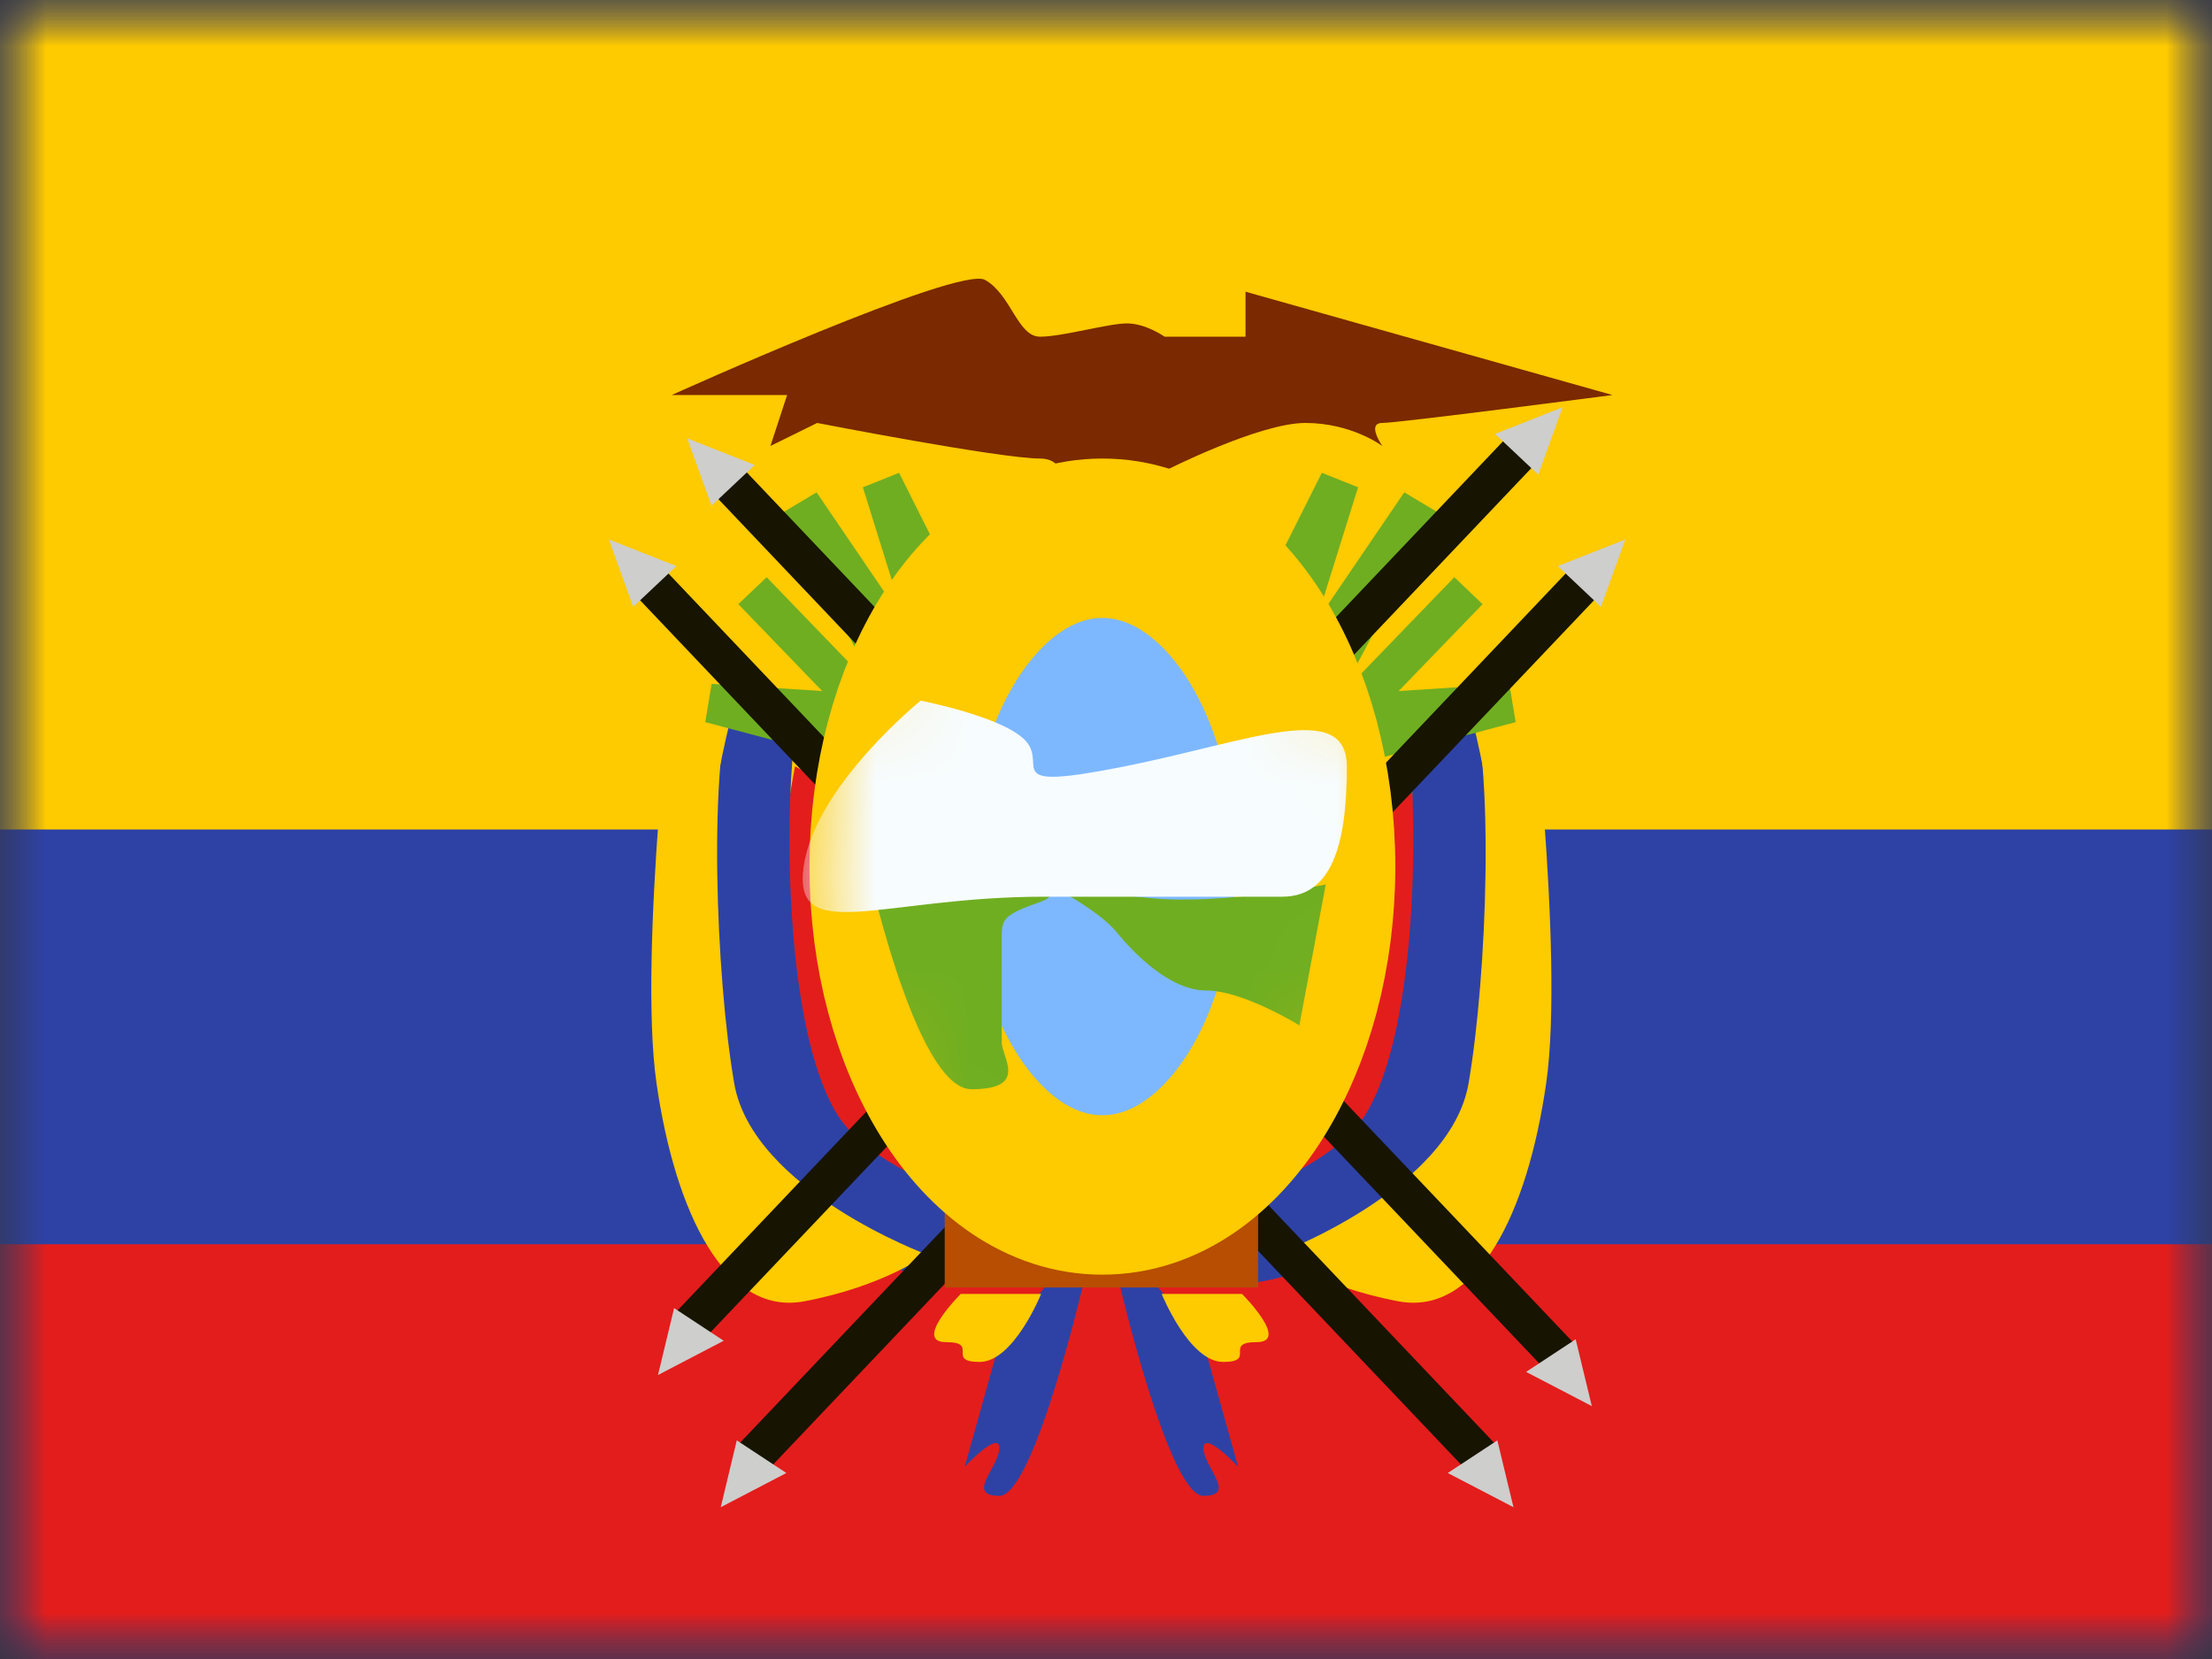
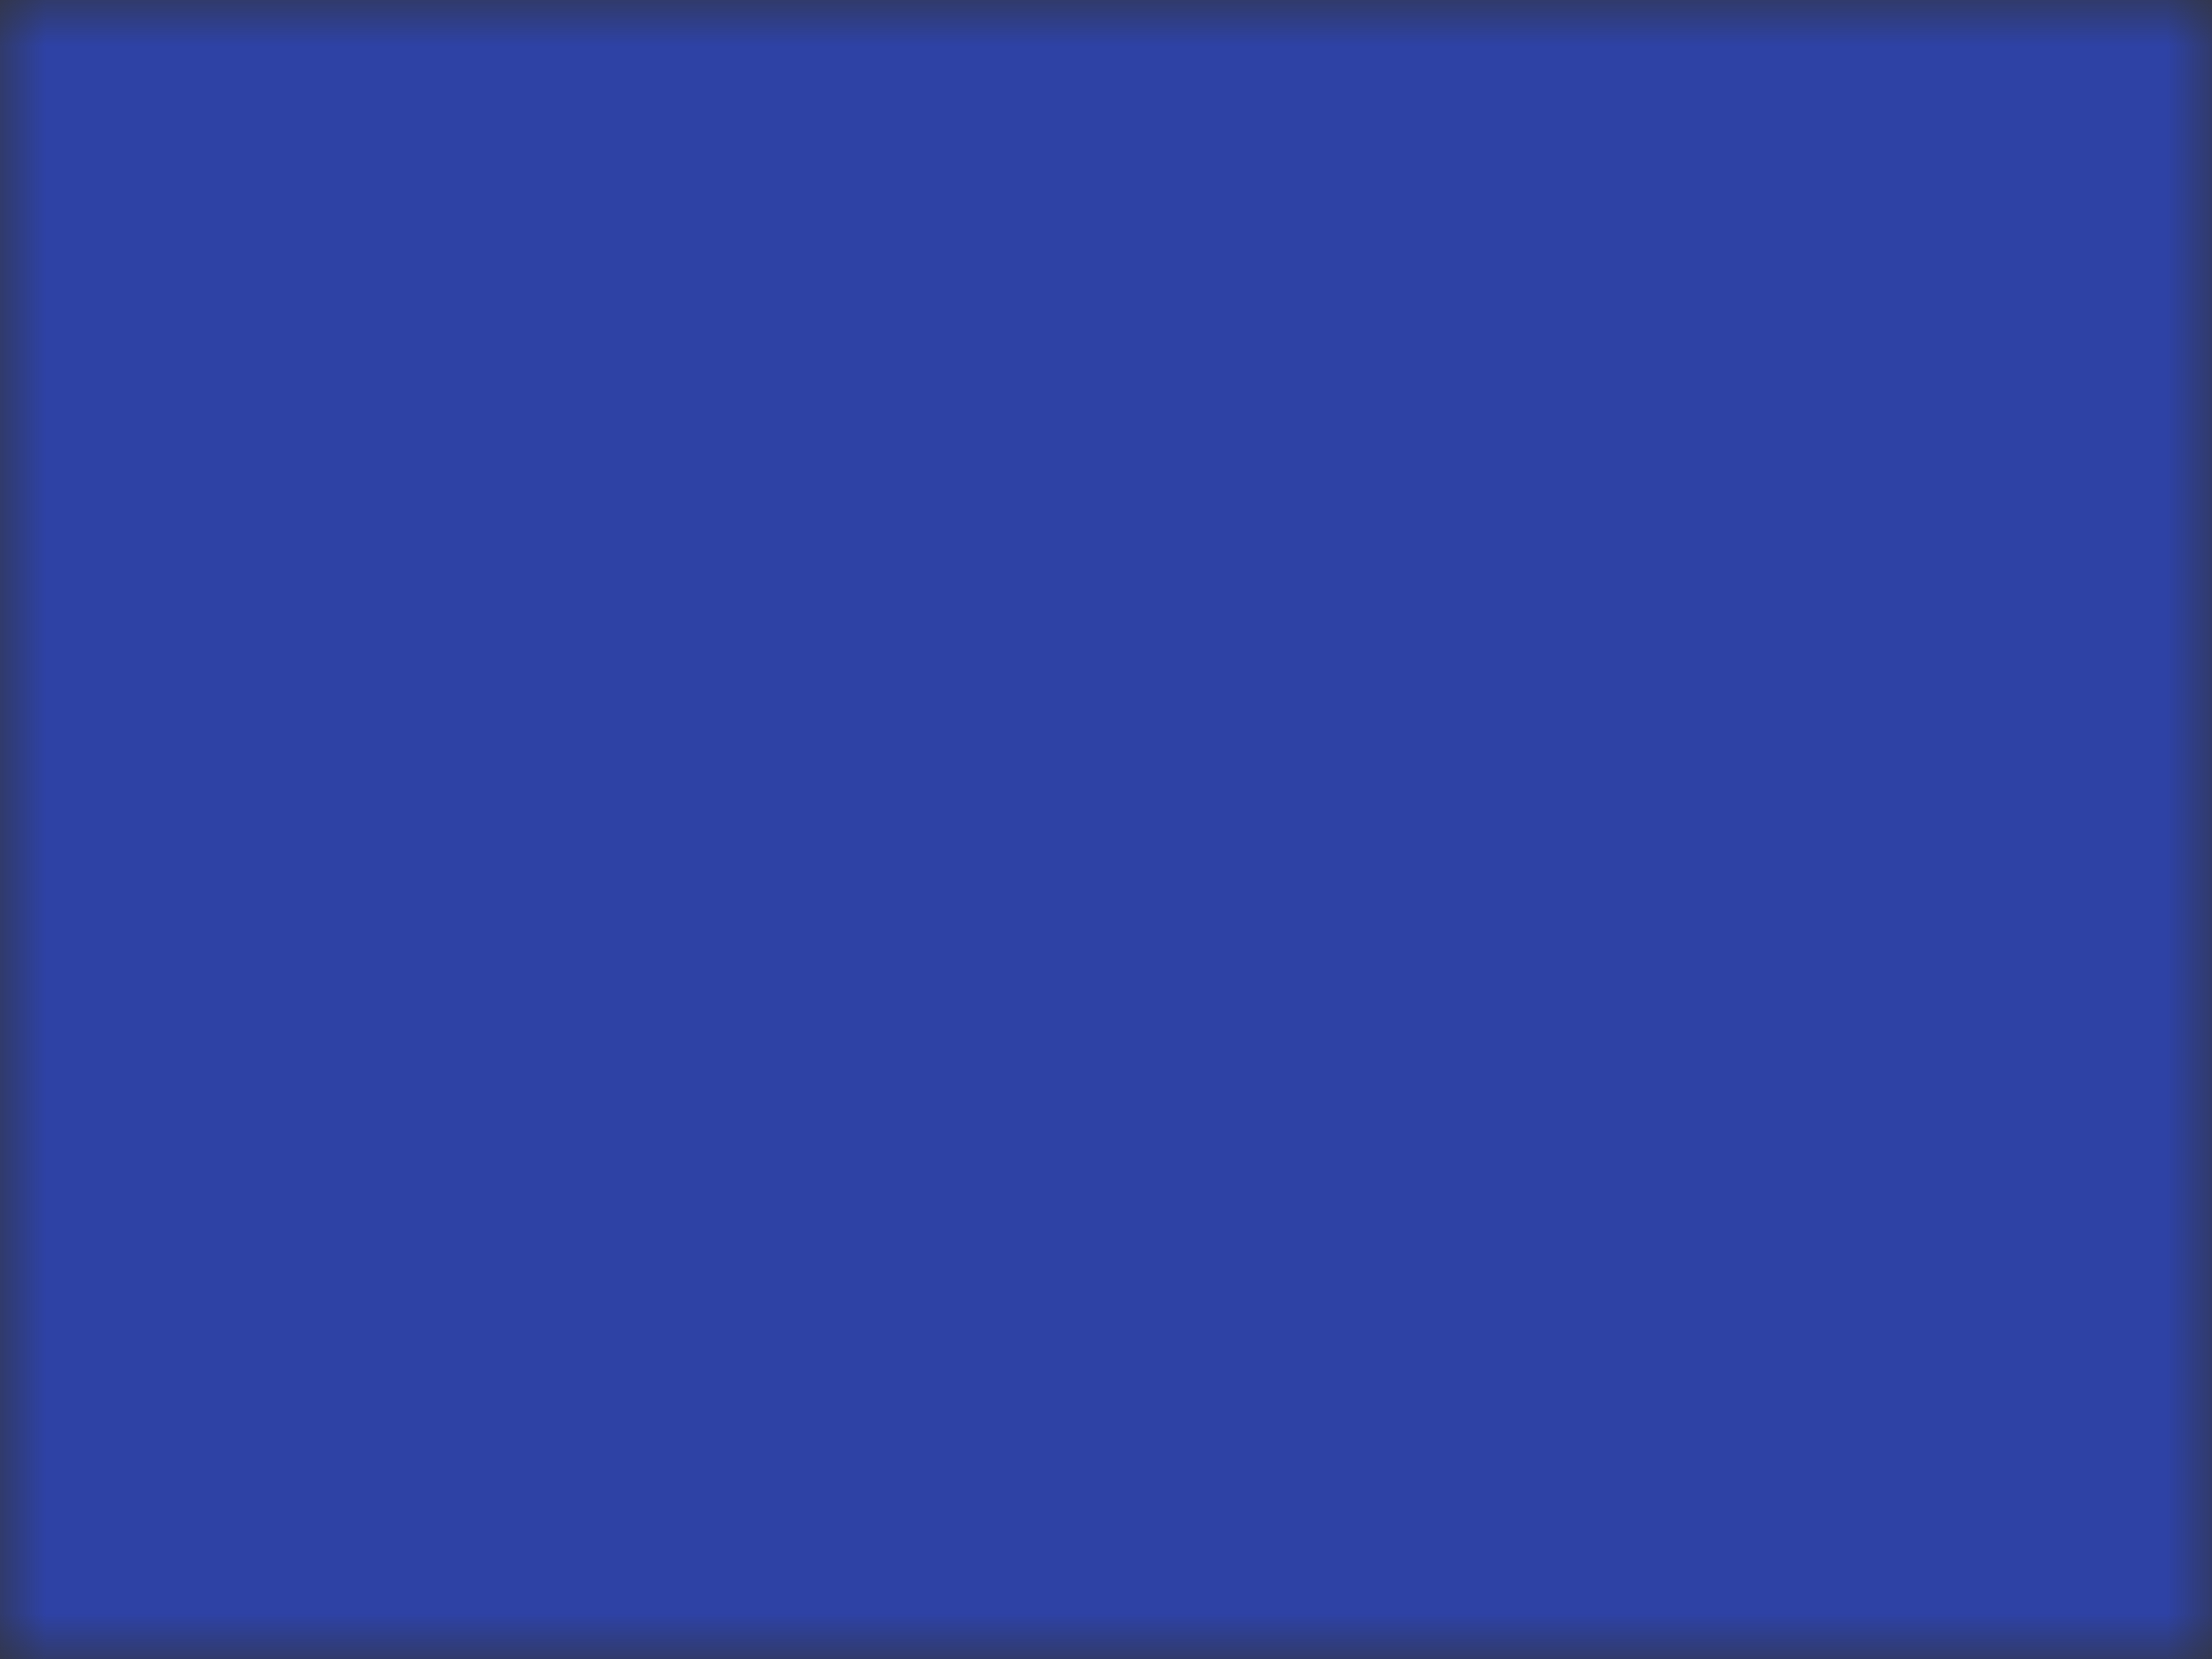
<svg xmlns="http://www.w3.org/2000/svg" width="24" height="18" viewBox="0 0 24 18" fill="none">
  <rect x="0" y="0" width="24" height="18" fill="#333333" stroke="none" />
  <g id="ð¦ icon &quot;Ecuador&quot;">
    <g id="Mask group">
      <mask id="mask0_17_722" style="mask-type:luminance" maskUnits="userSpaceOnUse" x="0" y="0" width="24" height="18">
        <g id="Group">
          <path id="Vector" d="M0 0H24V18H0V0Z" fill="white" />
        </g>
      </mask>
      <g mask="url(#mask0_17_722)">
        <g id="Group_2">
          <path id="Vector_2" fill-rule="evenodd" clip-rule="evenodd" d="M0 0V18H24V0H0Z" fill="#2E42A5" />
          <g id="Mask group_2">
            <mask id="mask1_17_722" style="mask-type:luminance" maskUnits="userSpaceOnUse" x="0" y="0" width="24" height="18">
              <g id="Group_3">
-                 <path id="Vector_3" fill-rule="evenodd" clip-rule="evenodd" d="M0 0V18H24V0H0Z" fill="white" />
-               </g>
+                 </g>
            </mask>
            <g mask="url(#mask1_17_722)">
              <g id="Group_4">
                <g id="Group_5">
                  <path id="Vector_4" fill-rule="evenodd" clip-rule="evenodd" d="M0 0V9H24V0H0Z" fill="#FECA00" />
                  <path id="Vector_5" fill-rule="evenodd" clip-rule="evenodd" d="M0 13.5V18H24V13.5H0Z" fill="#E31D1C" />
                  <path id="Vector_6" fill-rule="evenodd" clip-rule="evenodd" d="M7.288 4.286C7.288 4.286 10.405 2.877 10.688 3.037C10.972 3.197 11.04 3.653 11.285 3.653C11.529 3.653 12.022 3.509 12.227 3.509C12.433 3.509 12.636 3.653 12.636 3.653H13.514V3.165L17.495 4.286C17.495 4.286 15.173 4.589 14.998 4.589C14.823 4.589 14.998 4.839 14.998 4.839C14.998 4.839 14.667 4.589 14.163 4.589C13.659 4.589 12.636 5.11 12.636 5.11L13.008 5.91L12.636 6.145L12.227 5.91C12.227 5.91 12.254 5.252 12.078 5.252C11.902 5.252 11.773 5.674 11.773 5.91C11.773 6.145 11.285 6.145 11.285 6.145L11.503 5.705C11.503 5.705 11.72 4.975 11.285 4.975C10.85 4.975 8.866 4.589 8.866 4.589L8.359 4.839L8.54 4.286H7.288Z" fill="#7B2900" />
                  <path id="Vector_7" fill-rule="evenodd" clip-rule="evenodd" d="M8.626 11.831C8.139 10.737 8.626 8.315 8.626 8.315L9.571 8.811C9.459 9.376 9.442 10.444 9.795 11.318C10.149 12.192 11.487 12.88 11.487 12.88C11.487 12.88 12.162 13.03 11.136 13.139C10.111 13.247 9.112 12.924 8.626 11.831ZM11.05 16.138C10.745 16.138 11.659 14.106 11.659 14.106L11.941 13.541C11.941 13.541 11.976 15.933 11.783 16.138C11.659 16.269 11.518 16.232 11.352 16.188C11.259 16.164 11.159 16.138 11.05 16.138Z" fill="#E31D1C" />
                  <path id="Vector_8" fill-rule="evenodd" clip-rule="evenodd" d="M7.745 11.473C7.337 9.841 7.973 7.624 7.973 7.624L8.613 8.081C8.519 8.925 8.519 11.108 9.061 12.054C9.602 13 11.976 13.398 11.976 13.398C11.976 13.398 11.508 13.744 10.649 13.906C9.79 14.068 8.153 13.106 7.745 11.473ZM10.467 15.913L10.843 14.569L11.374 13.919H11.756C11.756 13.919 11.218 16.23 10.843 16.23C10.6 16.23 10.672 16.096 10.754 15.947C10.797 15.867 10.843 15.783 10.843 15.713C10.843 15.513 10.467 15.913 10.467 15.913Z" fill="#2E42A5" />
                  <path id="Vector_9" fill-rule="evenodd" clip-rule="evenodd" d="M7.123 11.753C6.921 10.348 7.326 6.99 7.326 6.99L7.966 7.447C7.676 8.261 7.766 10.595 7.966 11.753C8.165 12.912 10.055 13.611 10.055 13.611C10.055 13.611 9.586 13.957 8.727 14.119C7.869 14.281 7.326 13.159 7.123 11.753ZM10.265 14.562C9.9 14.562 10.424 14.039 10.424 14.039H11.296C11.296 14.039 10.998 14.777 10.629 14.777C10.444 14.777 10.445 14.723 10.445 14.669C10.446 14.615 10.447 14.562 10.265 14.562Z" fill="#FECA00" />
                  <path id="Vector_10" fill-rule="evenodd" clip-rule="evenodd" d="M15.274 11.831C15.761 10.737 15.274 8.315 15.274 8.315L14.329 8.811C14.441 9.376 14.458 10.444 14.104 11.318C13.751 12.192 12.413 12.88 12.413 12.88C12.413 12.88 11.739 13.03 12.764 13.139C13.789 13.247 14.788 12.924 15.274 11.831ZM12.85 16.138C13.155 16.138 12.241 14.106 12.241 14.106L11.959 13.541C11.959 13.541 11.924 15.933 12.117 16.138C12.241 16.269 12.382 16.232 12.548 16.188C12.64 16.164 12.741 16.138 12.85 16.138Z" fill="#E31D1C" />
                  <path id="Vector_11" fill-rule="evenodd" clip-rule="evenodd" d="M16.155 11.473C16.562 9.841 15.927 7.624 15.927 7.624L15.287 8.081C15.381 8.925 15.381 11.108 14.839 12.054C14.298 13 11.924 13.398 11.924 13.398C11.924 13.398 12.392 13.744 13.251 13.906C14.11 14.068 15.747 13.106 16.155 11.473ZM13.433 15.913L13.057 14.569L12.526 13.919H12.144C12.144 13.919 12.681 16.23 13.057 16.23C13.3 16.23 13.227 16.096 13.146 15.947C13.103 15.867 13.057 15.783 13.057 15.713C13.057 15.513 13.433 15.913 13.433 15.913Z" fill="#2E42A5" />
-                   <path id="Vector_12" fill-rule="evenodd" clip-rule="evenodd" d="M16.776 11.753C16.979 10.348 16.574 6.99 16.574 6.99L15.934 7.447C16.224 8.261 16.134 10.595 15.934 11.753C15.735 12.912 13.845 13.611 13.845 13.611C13.845 13.611 14.313 13.957 15.172 14.119C16.031 14.281 16.574 13.159 16.776 11.753ZM13.635 14.562C13.999 14.562 13.476 14.039 13.476 14.039H12.604C12.604 14.039 12.902 14.777 13.271 14.777C13.455 14.777 13.455 14.723 13.454 14.669C13.454 14.615 13.453 14.562 13.635 14.562Z" fill="#FECA00" />
                </g>
                <path id="Vector_13" d="M7.652 7.835L7.721 7.42L8.921 7.498L8.011 6.555L8.318 6.263L9.549 7.539L8.496 5.559L8.86 5.342L9.819 6.752L9.362 5.287L9.755 5.13L11.229 8.07L10.664 8.034L10.719 8.211L11.2 8.339L11.091 8.746L10.868 8.687L11.076 9.356L10.714 8.823L11.345 10.008L9.795 8.403L7.652 7.835Z" fill="#6FAE21" />
                <path id="Vector_14" d="M16.445 7.835L16.376 7.42L15.175 7.498L16.086 6.555L15.779 6.263L14.547 7.539L15.6 5.559L15.236 5.342L14.277 6.752L14.735 5.287L14.342 5.13L12.867 8.07L13.433 8.034L13.377 8.211L12.896 8.339L13.006 8.746L13.229 8.687L13.021 9.356L13.383 8.823L12.752 10.008L14.302 8.403L16.445 7.835Z" fill="#6FAE21" />
-                 <path id="Vector_15" d="M8.3 15.983L7.991 15.694L17.134 6.068L17.443 6.357L8.3 15.983Z" fill="#171401" />
                <path id="Vector_16" fill-rule="evenodd" clip-rule="evenodd" d="M16.902 6.142L17.37 6.584L17.635 5.853L16.902 6.142Z" fill="#CECECC" />
                <path id="Vector_17" fill-rule="evenodd" clip-rule="evenodd" d="M8.532 15.982L7.994 15.628L7.82 16.353L8.532 15.982Z" fill="#CECECC" />
                <path id="Vector_18" d="M7.62 14.549L7.311 14.26L16.454 4.634L16.763 4.923L7.62 14.549Z" fill="#171401" />
                <path id="Vector_19" fill-rule="evenodd" clip-rule="evenodd" d="M16.221 4.708L16.69 5.15L16.954 4.419L16.221 4.708Z" fill="#CECECC" />
                <path id="Vector_20" fill-rule="evenodd" clip-rule="evenodd" d="M7.852 14.547L7.314 14.193L7.139 14.919L7.852 14.547Z" fill="#CECECC" />
                <path id="Vector_21" d="M15.94 15.983L16.249 15.694L7.106 6.068L6.797 6.357L15.94 15.983Z" fill="#171401" />
                <path id="Vector_22" fill-rule="evenodd" clip-rule="evenodd" d="M7.339 6.142L6.87 6.584L6.606 5.853L7.339 6.142Z" fill="#CECECC" />
                <path id="Vector_23" fill-rule="evenodd" clip-rule="evenodd" d="M15.708 15.982L16.246 15.628L16.421 16.353L15.708 15.982Z" fill="#CECECC" />
                <path id="Vector_24" d="M16.79 14.887L17.099 14.597L7.956 4.971L7.647 5.26L16.79 14.887Z" fill="#171401" />
                <path id="Vector_25" fill-rule="evenodd" clip-rule="evenodd" d="M8.189 5.045L7.72 5.487L7.456 4.756L8.189 5.045Z" fill="#CECECC" />
-                 <path id="Vector_26" fill-rule="evenodd" clip-rule="evenodd" d="M16.558 14.885L17.096 14.531L17.271 15.256L16.558 14.885Z" fill="#CECECC" />
                <path id="Vector_27" d="M10.25 12.281H13.65V13.969H10.25V12.281Z" fill="#B74E01" />
                <path id="Vector_28" d="M11.961 12.965C12.635 12.965 13.218 12.532 13.622 11.889C14.028 11.244 14.274 10.364 14.274 9.403C14.274 8.441 14.028 7.561 13.622 6.916C13.218 6.274 12.635 5.84 11.961 5.84C11.287 5.84 10.704 6.274 10.3 6.916C9.894 7.561 9.648 8.441 9.648 9.403C9.648 10.364 9.894 11.244 10.3 11.889C10.704 12.532 11.287 12.965 11.961 12.965Z" fill="#7DB8FF" stroke="#FECA00" stroke-width="1.73" />
                <g id="Mask group_3">
                  <mask id="mask2_17_722" style="mask-type:luminance" maskUnits="userSpaceOnUse" x="8" y="4" width="8" height="10">
                    <g id="Group_6">
                      <path id="Vector_29" d="M11.961 12.965C12.635 12.965 13.218 12.532 13.622 11.889C14.028 11.244 14.274 10.364 14.274 9.403C14.274 8.441 14.028 7.561 13.622 6.916C13.218 6.274 12.635 5.84 11.961 5.84C11.287 5.84 10.704 6.274 10.3 6.916C9.894 7.561 9.648 8.441 9.648 9.403C9.648 10.364 9.894 11.244 10.3 11.889C10.704 12.532 11.287 12.965 11.961 12.965Z" fill="white" stroke="white" stroke-width="1.73" />
                    </g>
                  </mask>
                  <g mask="url(#mask2_17_722)">
                    <g id="Group_7">
-                       <path id="Vector_30" fill-rule="evenodd" clip-rule="evenodd" d="M9.66 9.457H10.869C10.869 9.457 11.7 9.642 11.284 9.787C10.869 9.931 10.869 9.979 10.869 10.186V11.31C10.869 11.472 11.165 11.818 10.541 11.818C9.918 11.818 9.381 9.256 9.381 9.256L9.66 9.457Z" fill="#6FAE21" />
                      <path id="Vector_31" fill-rule="evenodd" clip-rule="evenodd" d="M14.384 9.597C14.384 9.597 13.261 9.819 12.492 9.745C11.722 9.671 11.384 9.597 11.384 9.597C11.384 9.597 11.921 9.876 12.111 10.109C12.302 10.343 12.692 10.747 13.09 10.747C13.488 10.747 14.098 11.125 14.098 11.125L14.384 9.597Z" fill="#6FAE21" />
                      <path id="Vector_32" fill-rule="evenodd" clip-rule="evenodd" d="M9.989 7.602C9.989 7.602 10.915 7.781 11.138 8.049C11.361 8.317 10.844 8.585 12.193 8.317C13.542 8.049 14.613 7.581 14.613 8.317C14.613 9.052 14.495 9.729 13.915 9.729C13.334 9.729 13.102 9.729 11.332 9.729C9.561 9.729 8.596 10.271 8.72 9.4C8.844 8.528 9.989 7.602 9.989 7.602Z" fill="#F7FCFF" />
                    </g>
                  </g>
                </g>
              </g>
            </g>
          </g>
        </g>
      </g>
    </g>
  </g>
</svg>